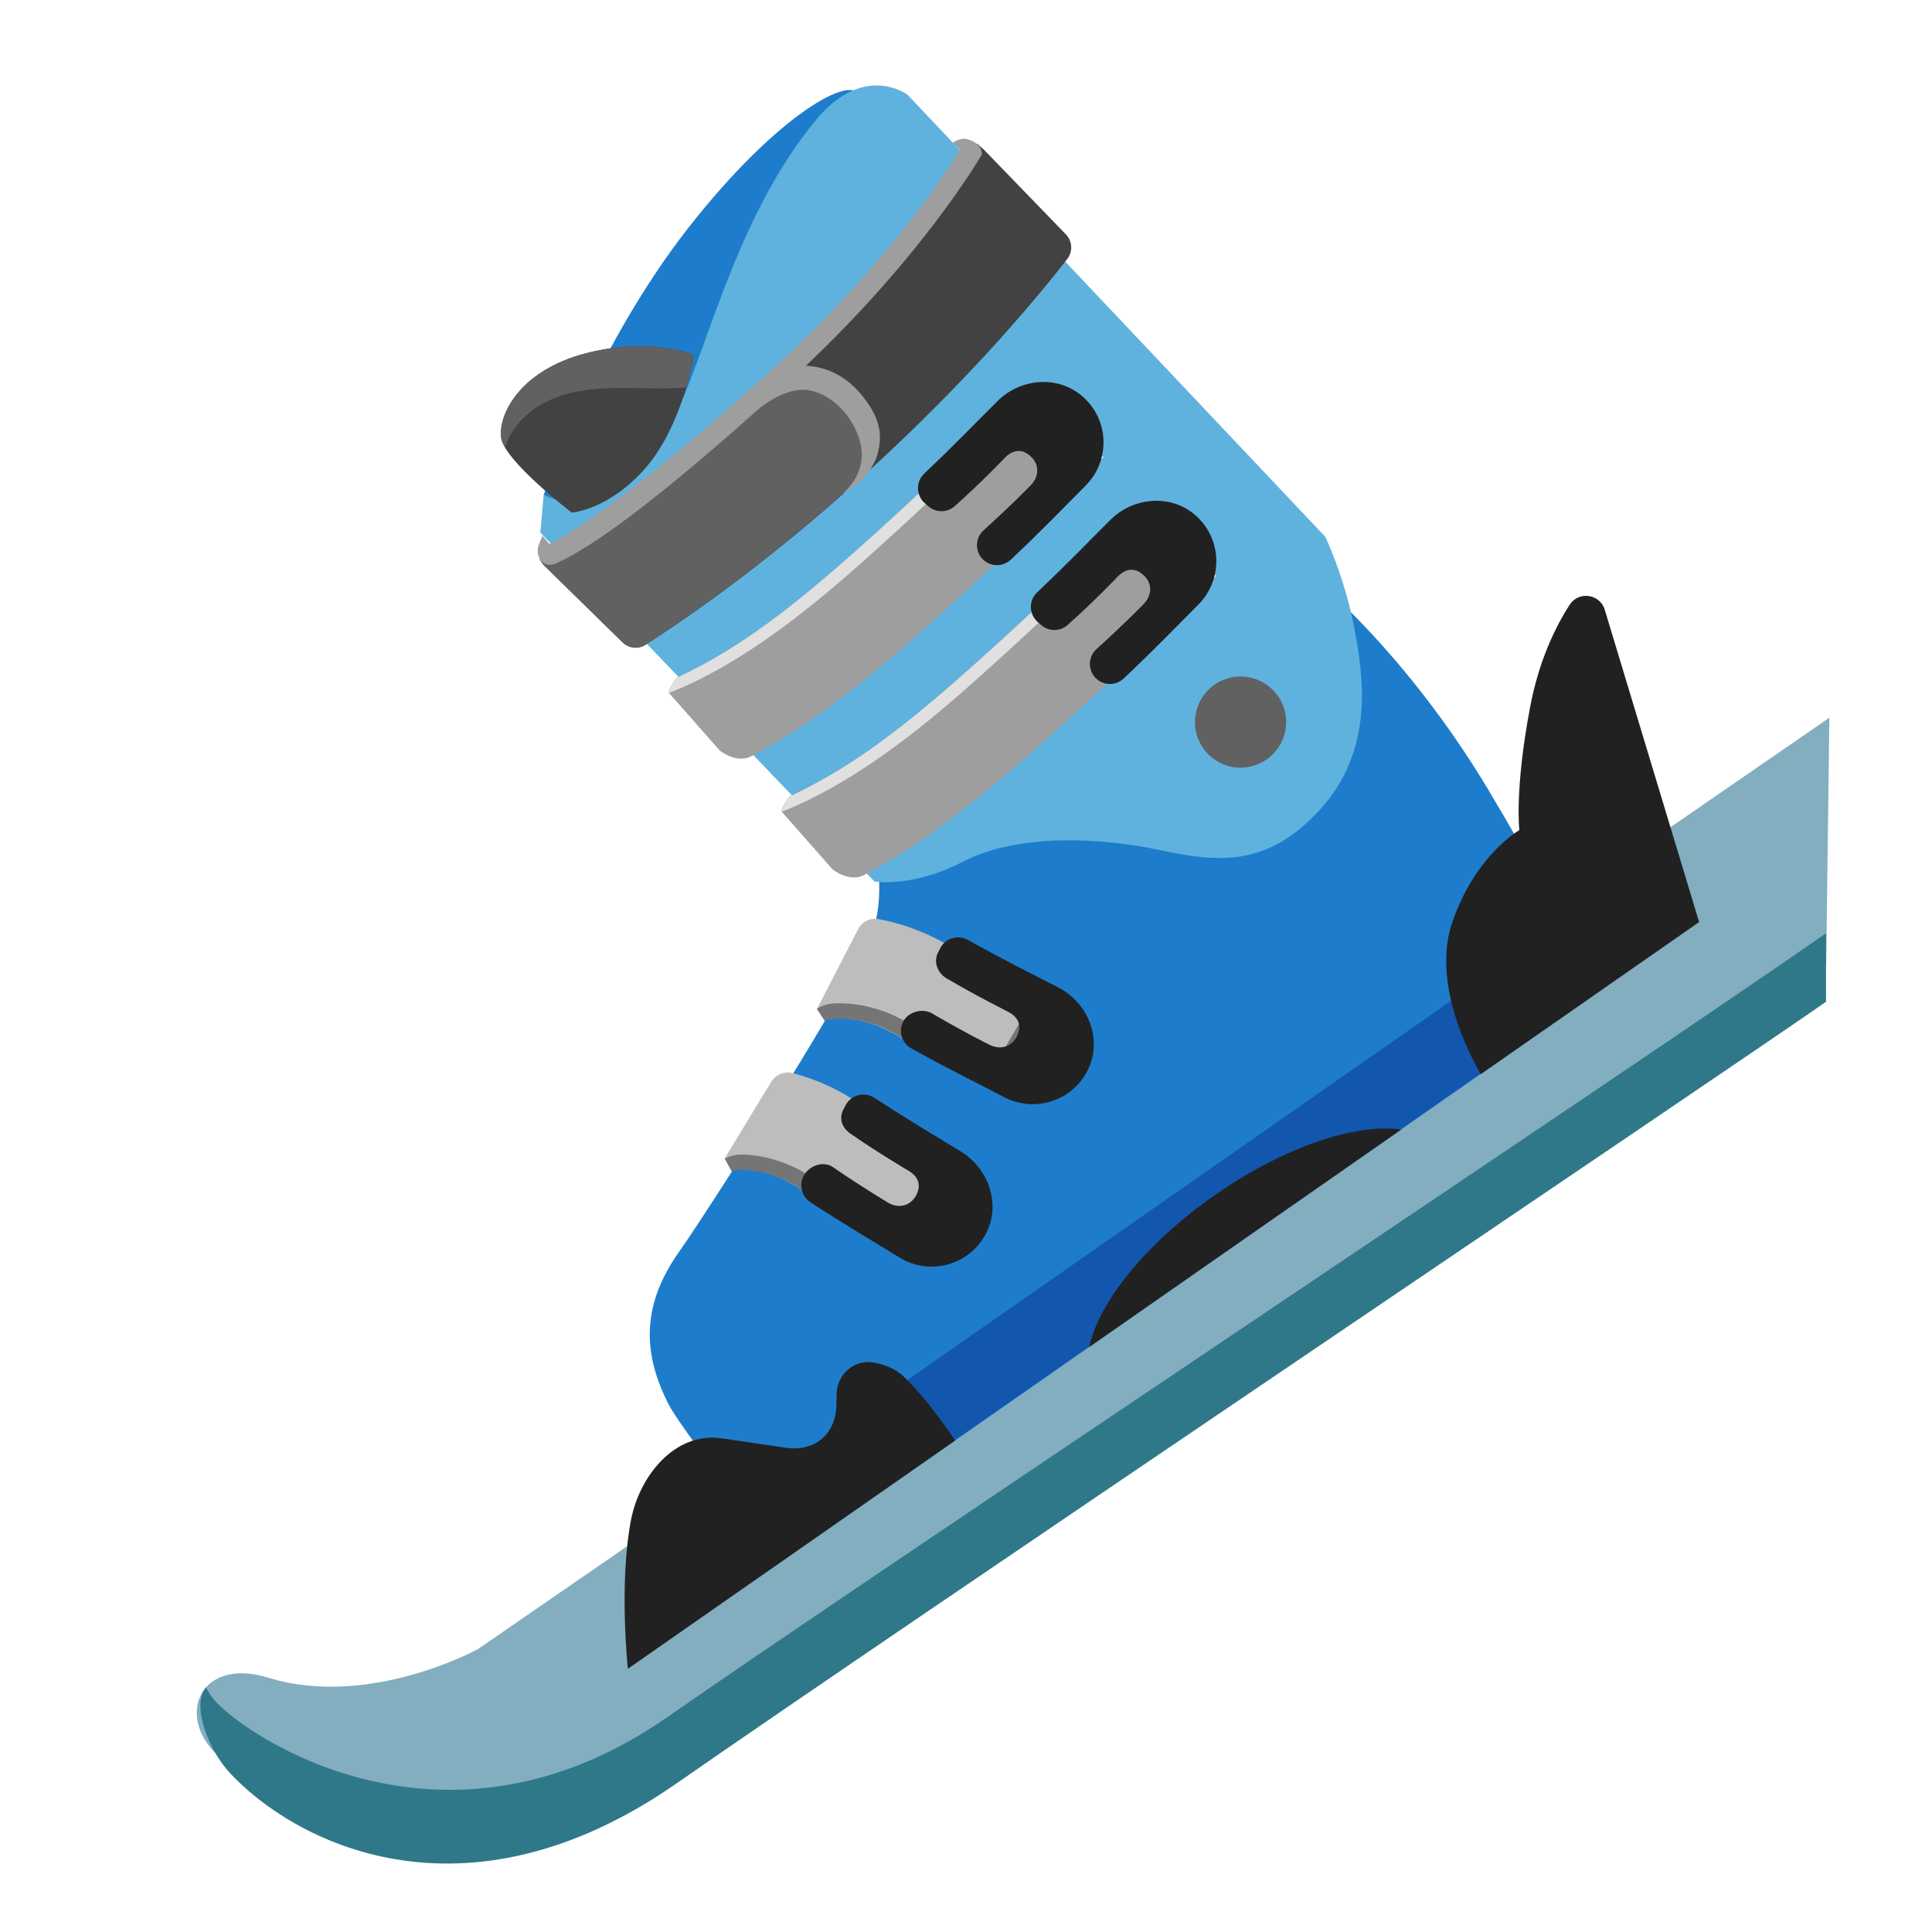
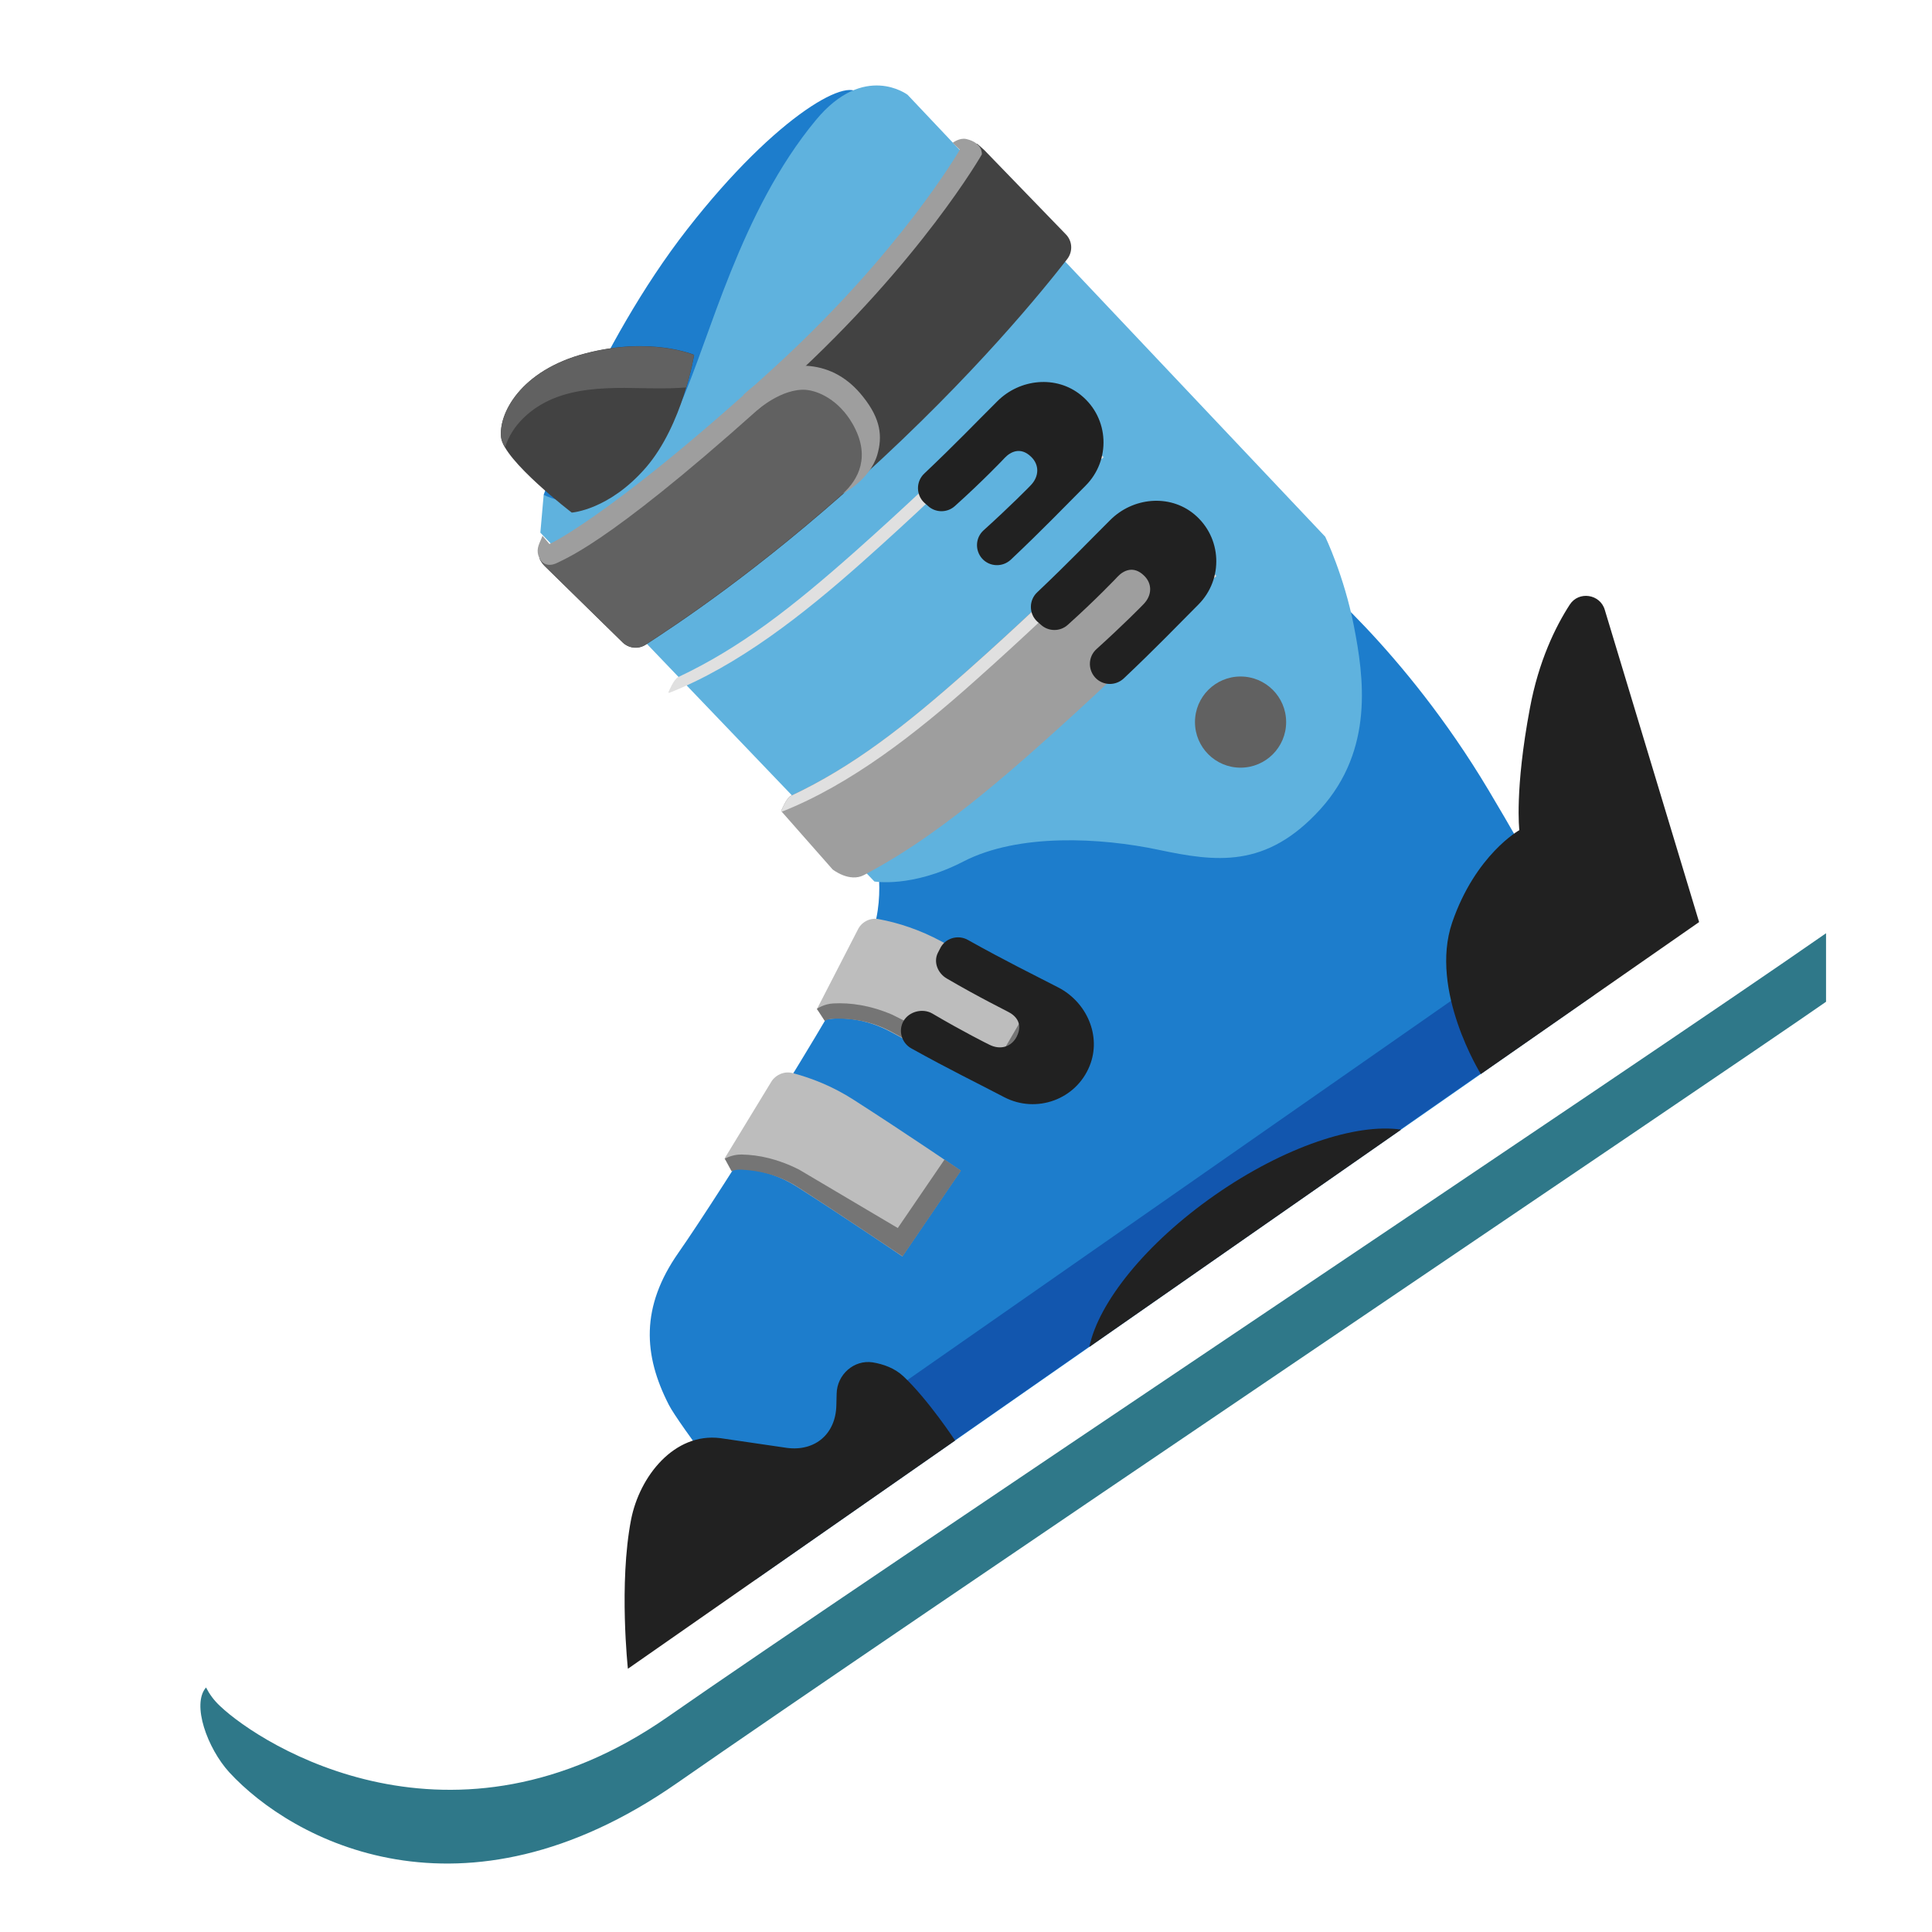
<svg xmlns="http://www.w3.org/2000/svg" version="1.1" id="Layer_3" x="0px" y="0px" viewBox="0 0 128 128" style="enable-background:new 0 0 128 128;" xml:space="preserve">
  <g>
    <g>
      <path style="fill:#1D7DCC;" d="M36.02,32.78c0,0,3.49-9.87,9.51-17.59S56.56,4.83,56.97,6.39c0.4,1.55-10.4,27.04-10.79,27.44    c-0.39,0.4-6.29,4.59-6.34,4.42C39.78,38.09,36.02,32.78,36.02,32.78z" />
      <g>
-         <path style="fill:#82AEC0;" d="M31.66,109.26c0,0-7.21,3.96-13.89,1.89c-4.48-1.39-6.16,2.49-3.38,5.12     c2.79,2.64,15.43,10.63,29.67,0.71c13.54-9.44,69.97-46.91,76.93-53.06l0.21-16.37L31.66,109.26z" />
        <path style="fill:#2F7889;" d="M44.25,113.74c-14.24,9.93-26.89,1.93-29.67-0.71c-0.41-0.38-0.71-0.8-0.93-1.23     c-0.97,1.11,0.09,4.03,1.54,5.62c4.15,4.51,15.43,10.63,29.67,0.71c13.54-9.44,69.16-46.91,76.12-51.76v-4.54     C108.27,70.69,57.07,104.8,44.25,113.74z" />
      </g>
      <path style="fill:#1D7DCC;" d="M86.55,37.84c0,0,6.46,5.11,12.07,14.51c6.04,10.12,7.01,13.56,7.01,13.56l-55.58,38.75l-0.51-4.32    c0,0-4.61-6.04-5.23-7.27c-1.68-3.28-1.89-6.47,0.65-10.09c2.71-3.87,11.81-18.35,12.81-21.11c0.99-2.76,0.16-5.82,0.16-5.82    L86.55,37.84z" />
      <g>
        <path style="fill:#BDBDBD;" d="M66.33,72.48c-0.04-0.02-3.74-2.18-7.25-4.08c-2.34-1.28-4.27-0.86-4.3-0.86l-0.66-0.68l2.75-5.34     c0.27-0.48,0.83-0.74,1.37-0.62c1.29,0.24,2.7,0.7,4.13,1.47c3.59,1.95,7.26,4.09,7.43,4.18L66.33,72.48z" />
      </g>
      <path style="fill:#757575;" d="M65.89,70.61l-6.79-3.39c-1.45-0.62-2.76-0.8-3.89-0.74c-0.63,0.03-1.09,0.36-1.09,0.36l0.52,0.8    c0.24-0.17,0.74-0.15,0.74-0.15c0.92-0.02,2.3,0.11,3.72,0.89c3.5,1.91,7.21,4.06,7.25,4.08l3.45-5.94    c-0.05-0.03-0.47-0.28-1.14-0.66L65.89,70.61z" />
      <path style="fill:#212121;" d="M72.19,70.62c0.8-1.97-0.18-4.21-2.06-5.19c-1.76-0.91-3.47-1.74-6.01-3.16    c-0.66-0.37-1.52-0.11-1.84,0.58l-0.15,0.29c-0.3,0.62,0.01,1.35,0.6,1.69c2.1,1.23,4.03,2.18,4.05,2.2    c0.49,0.24,1.03,0.77,0.58,1.65c-0.35,0.68-1.08,0.9-1.8,0.54c-0.11-0.05-1.79-0.89-3.79-2.07c-0.64-0.37-1.53-0.14-1.9,0.48l0,0    c-0.38,0.64-0.14,1.47,0.51,1.83c2.63,1.46,4.34,2.28,6.17,3.24C68.67,73.79,71.29,72.85,72.19,70.62z" />
      <g>
        <path style="fill:#BDBDBD;" d="M59.78,83.24c-0.03-0.02-3.58-2.44-6.94-4.59c-2.24-1.44-4.2-1.18-4.22-1.17L48,76.76l3.13-5.14     c0.31-0.45,0.87-0.67,1.41-0.52c1.27,0.34,2.64,0.88,4.01,1.76c3.45,2.21,6.95,4.6,7.1,4.7L59.78,83.24z" />
      </g>
      <path style="fill:#757575;" d="M59.48,81.36l-6.52-3.86c-1.41-0.72-2.69-0.99-3.83-1.01c-0.63-0.01-1.11,0.28-1.11,0.28l0.45,0.83    c0.26-0.15,0.75-0.1,0.75-0.1c0.93,0.05,2.29,0.28,3.64,1.15c3.35,2.16,6.9,4.57,6.94,4.59l3.87-5.68    c-0.05-0.04-0.45-0.31-1.09-0.74L59.48,81.36z" />
-       <path style="fill:#212121;" d="M65.37,81.63c0.93-1.9,0.12-4.2-1.68-5.32c-1.69-1.03-3.33-2-5.77-3.58    c-0.64-0.41-1.5-0.21-1.87,0.45l-0.15,0.28c-0.34,0.6-0.14,1.23,0.42,1.63c1.99,1.38,3.86,2.46,3.88,2.48    c0.47,0.27,0.96,0.84,0.46,1.69c-0.4,0.66-1.15,0.82-1.84,0.41c-0.11-0.07-1.72-1.03-3.63-2.34c-0.6-0.42-1.46-0.15-1.87,0.45l0,0    c-0.42,0.61-0.25,1.46,0.37,1.87c2.51,1.64,4.16,2.59,5.92,3.67C61.63,84.56,64.31,83.81,65.37,81.63z" />
      <rect x="55.61" y="76.88" transform="matrix(0.82 -0.572 0.572 0.82 -30.714 61.075)" style="opacity:0.7;fill:#0D47A1;enable-background:new    ;" width="52.45" height="5.07" />
      <path style="fill:#212121;" d="M98.11,71.16c0,0-3.44-5.53-1.9-10.04c1.54-4.49,4.45-6.12,4.45-6.12s-0.32-2.66,0.7-8.08    c0.58-3.13,1.7-5.41,2.64-6.86c0.59-0.92,2.01-0.71,2.32,0.34l6.25,20.69L98.11,71.16z" />
      <path style="fill:#212121;" d="M41.6,110.56c0,0-0.61-5.64,0.21-9.88c0.56-2.87,2.86-5.78,5.91-5.4l4.44,0.65    c1.86,0.23,3.21-0.94,3.25-2.82l0.02-0.77c0.02-1.27,1.15-2.27,2.39-2.08c0.71,0.12,1.46,0.38,2.05,0.94    c1.64,1.55,3.41,4.24,3.41,4.24S41.6,110.56,41.6,110.56z" />
      <path style="fill:#212121;" d="M92.83,74.84c-2.97-0.44-7.74,1.13-12.33,4.33c-4.59,3.2-7.72,7.13-8.33,10.07L92.83,74.84z" />
      <path style="fill:#5FB2DE;" d="M36.02,32.78l-0.22,2.51L57.93,58.4c0,0,2.48,0.44,5.89-1.32c3.68-1.9,9.14-1.58,12.93-0.78    c3.79,0.8,7.13,1.27,10.72-2.68c3.59-3.96,2.88-8.81,2.23-12.14s-1.9-5.92-1.9-5.92L60.13,6.28c0,0-2.88-2.19-6.08,1.68    c-5.02,6.06-7.02,14.47-8.97,18.81C41.08,35.7,36.02,32.78,36.02,32.78z" />
-       <path style="fill:#9E9E9E;" d="M54.17,47.38c-1.42,1.01-2.87,1.91-4.39,2.72c-0.98,0.52-2.09-0.37-2.09-0.37l-3.41-3.87    c0,0,0.35-0.87,0.65-1.01c4.14-1.94,7.59-4.64,11.71-8.31c6.68-5.94,11.44-10.95,11.49-10.99l4.99,4.73    c-0.2,0.21-4.98,5.25-11.91,11.4C58.8,43.83,56.52,45.73,54.17,47.38z" />
      <path style="fill:#E0E0E0;" d="M57.13,37.24c6.68-5.94,11.44-10.95,11.49-10.99L73,30.41c0.06-0.06,0.1-0.1,0.12-0.12l-4.99-4.73    c-0.05,0.05-4.8,5.05-11.49,10.99c-4.13,3.66-7.58,6.37-11.71,8.31c-0.29,0.13-0.65,1.01-0.65,1.01l0.04,0.04    C48.91,44.11,53.25,40.69,57.13,37.24z" />
      <path style="fill:#424242;" d="M37.88,33.96c0,0-4.5-3.44-4.68-4.98c-0.19-1.54,1.26-4.44,5.59-5.57c4.33-1.13,7.2,0.1,7.2,0.1    s-0.76,4.65-3.2,7.47C40.34,33.8,37.88,33.96,37.88,33.96z" />
      <path style="fill:#424242;" d="M36.1,37.51c0,0-0.26-0.23-0.36-0.54c0,0,6.21-2.9,15.89-11.75c6.92-6.33,11.55-13.54,13.11-15.7    l0.47,0.42l5.41,5.59c0.43,0.44,0.47,1.13,0.09,1.63c-1.57,2.01-6.12,7.67-13.58,14.43c-6.95,6.3-12.41,9.86-14.34,11.12    c-0.49,0.32-1.12,0.26-1.54-0.15L36.1,37.51z" />
      <path style="fill:#616161;" d="M57.7,31.04c0.08-1.09-0.22-2.51-1.44-4.22c-1.14-1.62-2.76-2-4.34-1.86    c-0.09,0.09-0.19,0.18-0.29,0.27c-9.67,8.85-15.89,11.75-15.89,11.75c0.11,0.3,0.36,0.54,0.36,0.54l5.14,5.03    c0.42,0.41,1.06,0.47,1.54,0.15c1.92-1.27,7.39-4.82,14.33-11.13C57.32,31.39,57.5,31.22,57.7,31.04z" />
      <path style="fill:#9E9E9E;" d="M36.94,37.28c0.7-0.36,3.93-1.58,15.36-12.03c8.73-7.98,12.75-15.02,12.75-15.02    s0.09-0.76-1.03-1.02c-0.45-0.1-0.9,0.25-0.9,0.25l0.47,0.46c-0.07,0.12-3.95,6.8-12.28,14.41c-5.79,5.3-9.69,8.29-11.94,9.86    c-2.28,1.59-2.97,1.85-2.97,1.85l-0.46-0.54c-0.17,0.47-0.43,0.8-0.27,1.31C35.82,37.29,36.25,37.63,36.94,37.28z" />
      <g>
        <path style="fill:#9E9E9E;" d="M55.83,32.71c1.04-0.93,1.89-2.48,0.65-4.64c-0.92-1.59-2.27-2.17-3.07-2.24     c-1.59-0.13-3.23,1.34-3.24,1.34l-0.93-1c0.09-0.08,2.19-2.14,4.4-1.92c1.36,0.14,2.56,0.79,3.55,2.05     c1.16,1.46,1.29,2.61,0.93,3.84C57.63,31.8,55.83,32.71,55.83,32.71z" />
      </g>
      <path style="fill:#212121;" d="M71.63,26.19c-1.64-1.35-4.07-1.1-5.56,0.4c-1.41,1.4-2.72,2.78-4.83,4.78    c-0.56,0.52-0.56,1.41-0.01,1.93l0.24,0.21c0.5,0.47,1.28,0.48,1.79,0.02c1.81-1.62,3.29-3.17,3.31-3.2    c0.38-0.4,1.05-0.75,1.75-0.06c0.55,0.53,0.53,1.3-0.03,1.88c-0.08,0.09-1.39,1.42-3.12,2.98c-0.55,0.49-0.59,1.33-0.1,1.88l0,0    c0.5,0.55,1.35,0.58,1.9,0.07c2.18-2.06,3.49-3.44,4.95-4.9C73.6,30.5,73.5,27.72,71.63,26.19z" />
      <path style="fill:#9E9E9E;" d="M61.64,55.25c-1.42,1.01-2.87,1.91-4.39,2.72c-0.98,0.52-2.09-0.37-2.09-0.37l-3.41-3.87    c0,0,0.35-0.87,0.65-1.01c4.14-1.94,7.59-4.64,11.71-8.31c6.68-5.94,11.44-10.95,11.49-10.99l4.99,4.73    c-0.2,0.21-4.98,5.25-11.91,11.4C66.27,51.69,63.99,53.59,61.64,55.25z" />
      <path style="fill:#E0E0E0;" d="M64.59,45.11c6.68-5.94,11.44-10.95,11.49-10.99l4.39,4.16c0.06-0.06,0.1-0.1,0.12-0.12l-4.99-4.73    c-0.05,0.05-4.8,5.05-11.49,10.99c-4.13,3.66-7.58,6.37-11.71,8.31c-0.29,0.13-0.65,1.01-0.65,1.01l0.04,0.04    C56.38,51.97,60.73,48.56,64.59,45.11z" />
      <path style="fill:#212121;" d="M79.11,34.06c-1.64-1.35-4.07-1.1-5.56,0.4c-1.41,1.4-2.72,2.78-4.83,4.78    c-0.56,0.52-0.56,1.41-0.01,1.93l0.24,0.21c0.5,0.47,1.28,0.48,1.79,0.02c1.81-1.62,3.29-3.17,3.31-3.2    c0.38-0.4,1.05-0.75,1.75-0.06c0.55,0.53,0.53,1.3-0.03,1.88c-0.08,0.09-1.39,1.42-3.12,2.98c-0.55,0.49-0.59,1.33-0.1,1.88l0,0    c0.5,0.55,1.35,0.58,1.9,0.07c2.18-2.06,3.49-3.44,4.95-4.9C81.07,38.37,80.97,35.6,79.11,34.06z" />
      <circle style="fill:#616161;" cx="82.19" cy="47.84" r="3.02" />
      <path style="fill:#616161;" d="M38.79,23.42c-4.33,1.13-5.77,4.02-5.59,5.57c0.02,0.2,0.12,0.42,0.26,0.66    c0.45-1.49,1.73-2.63,3.16-3.23c1.49-0.62,3.15-0.72,4.75-0.72c1.36,0.01,2.73,0.08,4.09-0.03c0.38-1.25,0.52-2.15,0.52-2.15    S43.12,22.29,38.79,23.42z" />
    </g>
  </g>
</svg>